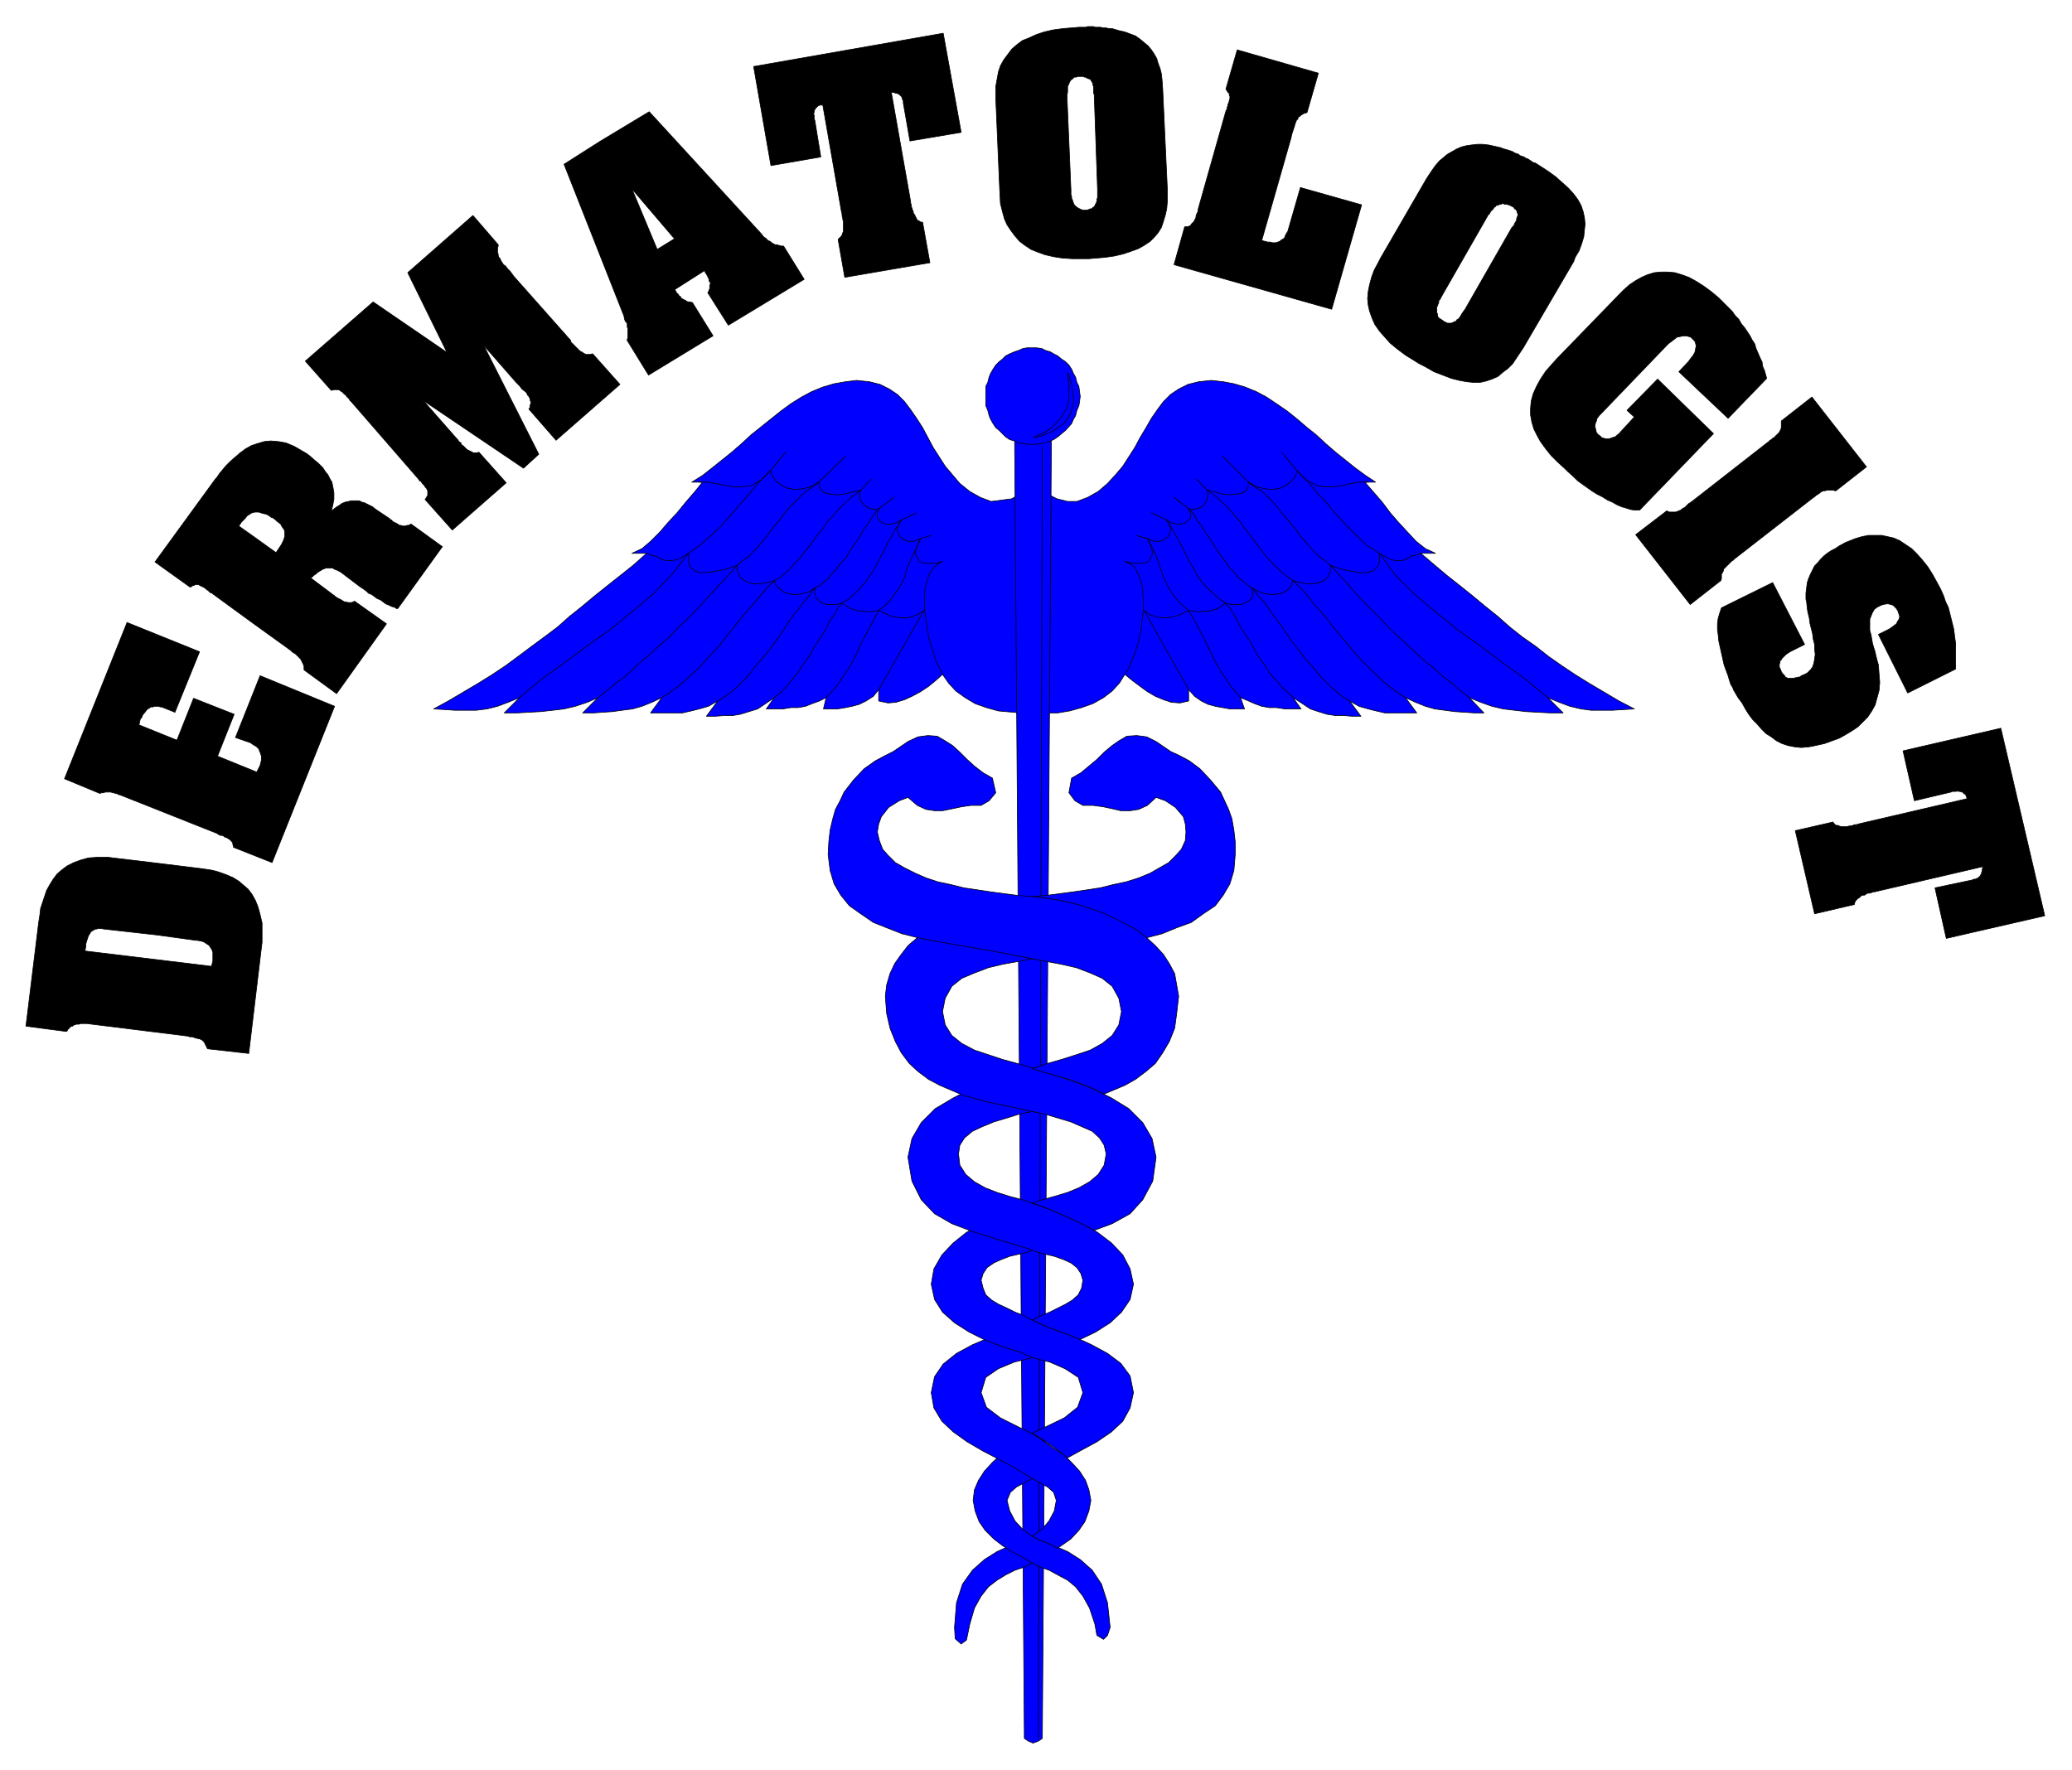
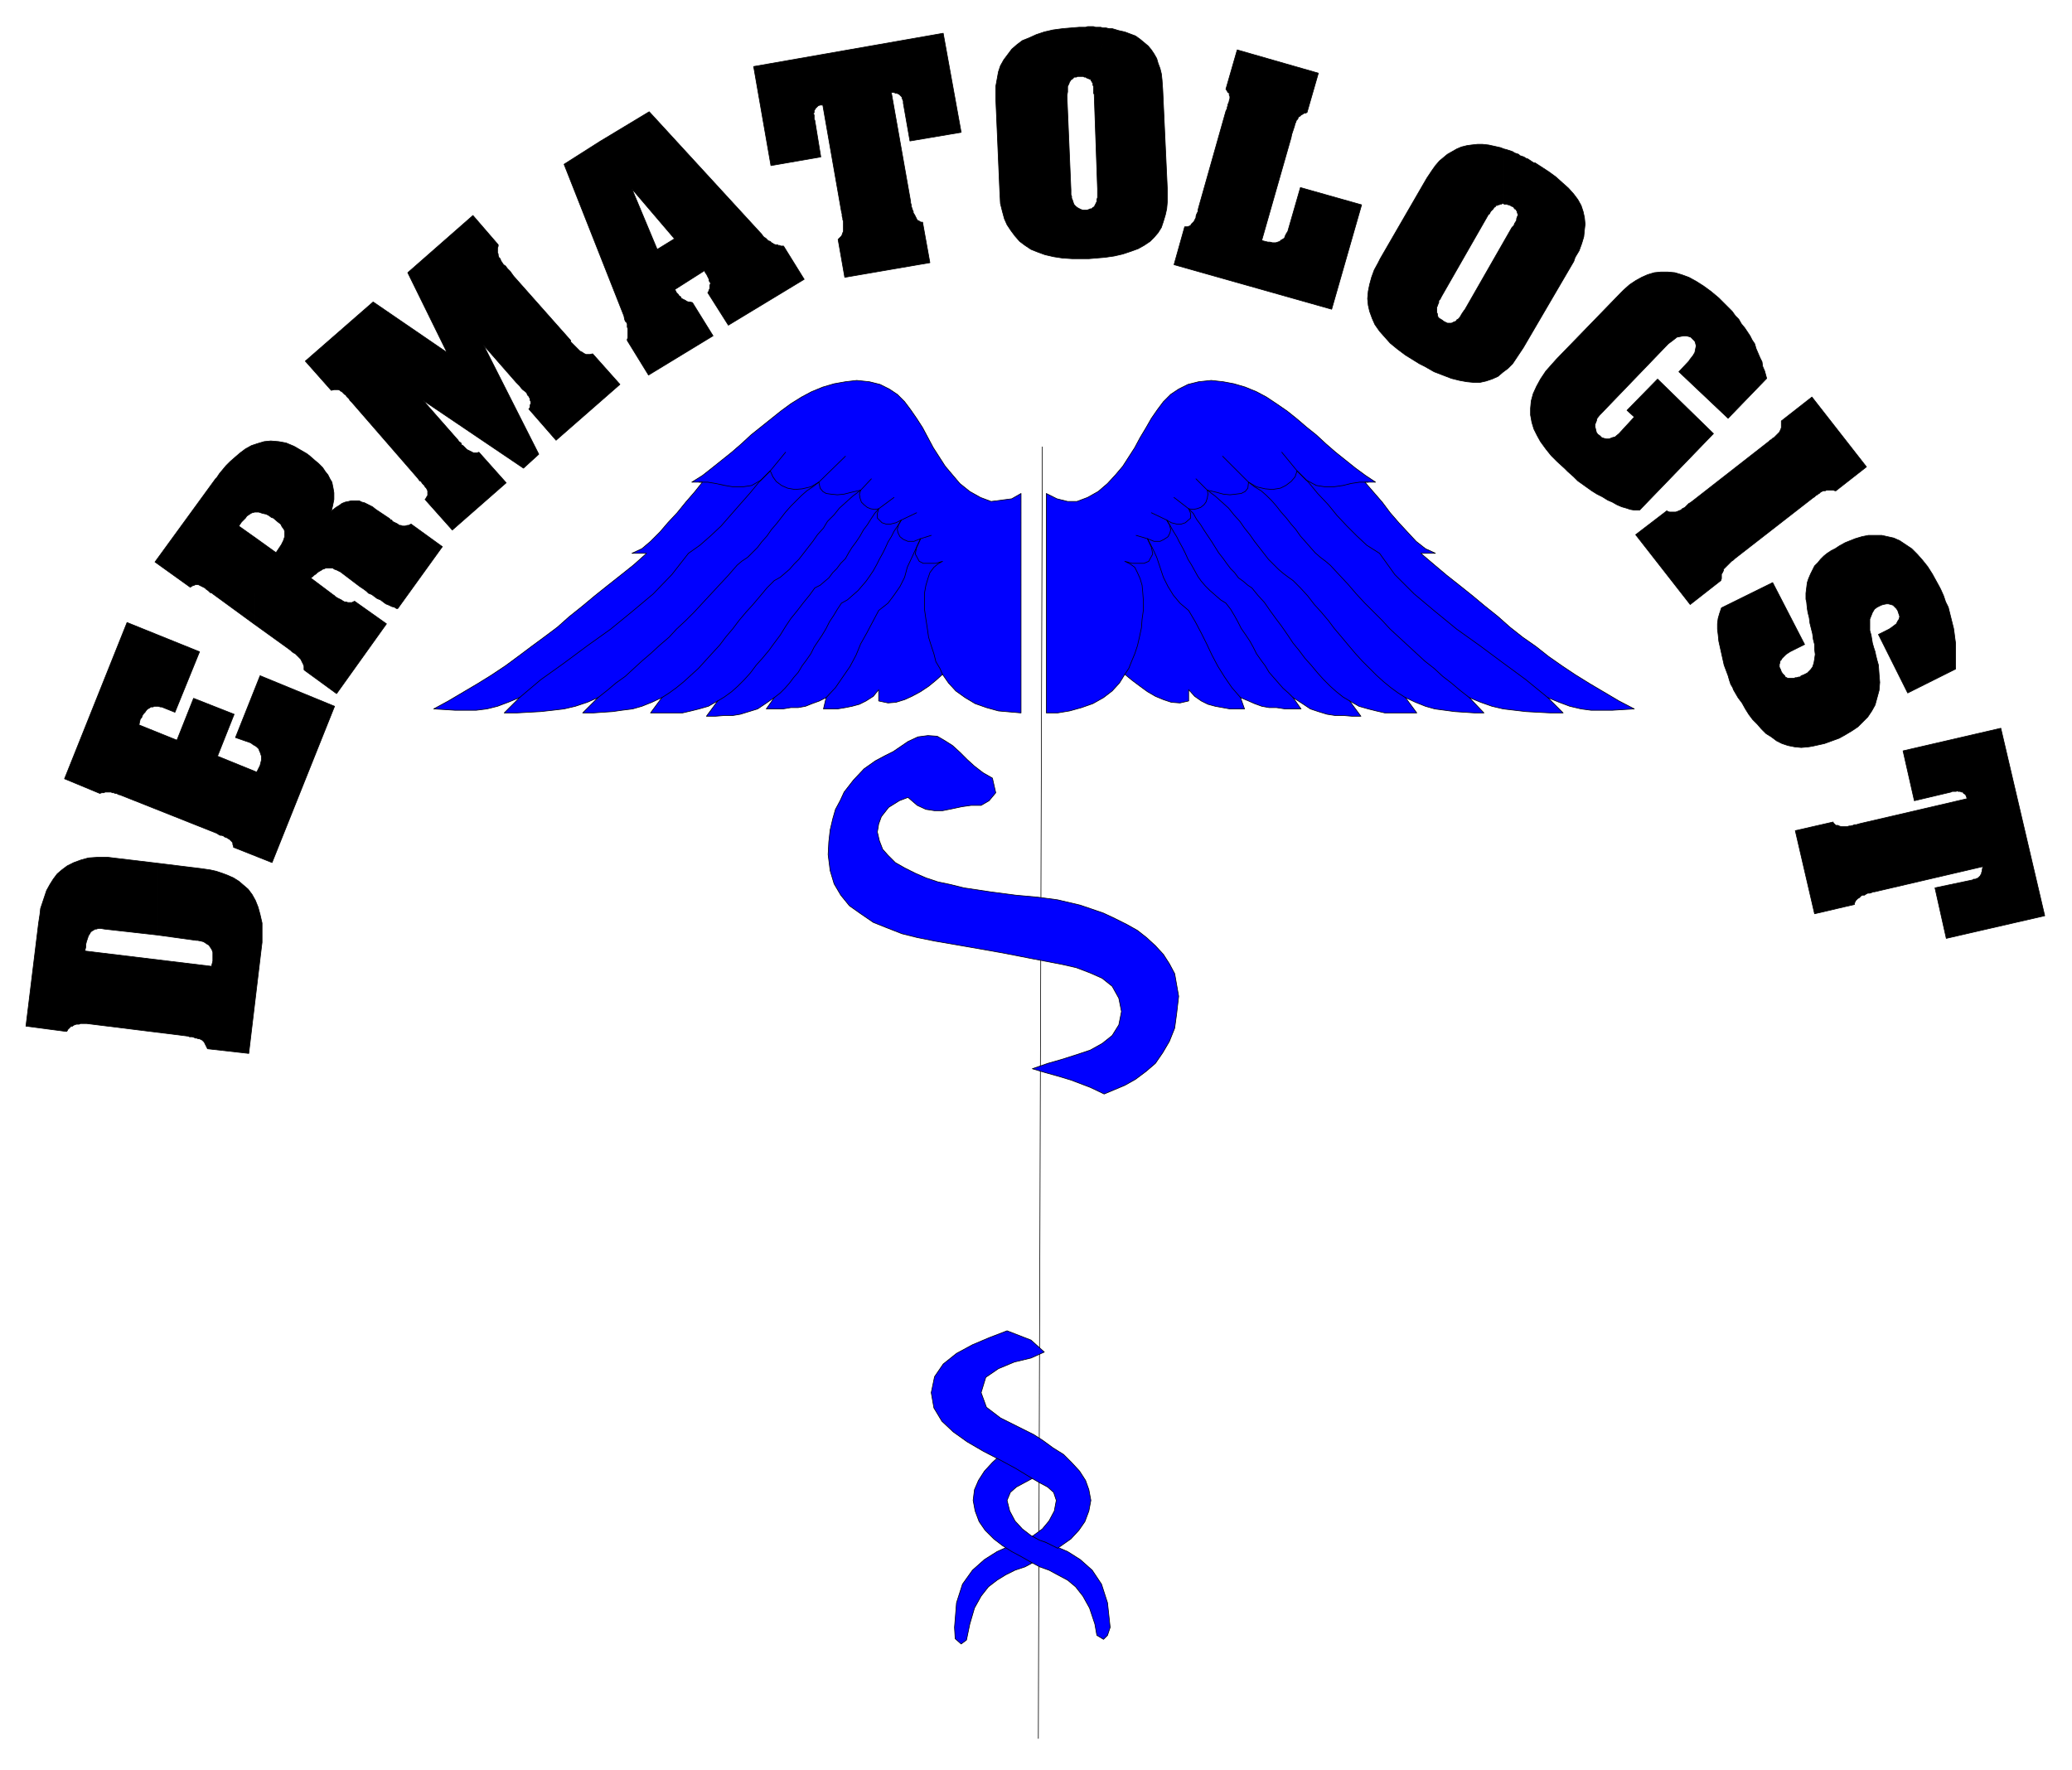
<svg xmlns="http://www.w3.org/2000/svg" width="493.465" height="421.545" fill-rule="evenodd" stroke-linecap="round" preserveAspectRatio="none" viewBox="0 0 3115 2661">
  <style>.pen0{stroke:#000;stroke-width:1;stroke-linejoin:round}.brush1{fill:#00f}</style>
  <path d="m1535 742-14 8-31 4-16-6-16-9-15-12-11-13-11-13-9-14-9-14-8-15-8-15-9-14-9-13-9-12-11-11-12-8-14-7-16-4-19-2-17 2-17 3-17 5-17 7-15 8-16 10-15 11-15 12-15 12-15 12-14 13-15 13-15 12-15 12-14 11-16 10h16l-12 15-13 15-13 16-14 15-12 14-14 14-13 11-15 7h22l-19 17-20 16-19 15-20 16-18 15-20 16-18 16-20 15-19 14-20 15-19 14-21 14-21 13-22 13-22 13-22 12 17 1 15 1h32l16-2 16-4 16-6 17-7-23 23h19l18-1 18-1 18-2 17-2 17-4 18-6 16-7-23 23h16l14-1 15-1 14-2 16-2 14-4 15-6 15-7-17 23h48l13-3 12-3 14-4 14-8-17 23h13l13-1h13l12-2 13-4 13-4 12-8 13-9-12 17h25l12-2h11l11-2 10-4 11-4 10-5-4 17h21l12-2 10-2 11-3 10-5 11-7 8-10v17l14 3 12-1 13-4 11-5 13-7 12-8 11-9 10-9 9 13 11 12 14 10 15 9 17 6 18 5 34 3V742zm38 0 16 8 16 4h14l16-6 16-9 14-12 12-13 11-13 9-14 9-14 8-15 9-15 8-14 9-13 9-12 11-11 12-8 14-7 16-4 19-2 18 2 16 3 17 5 17 7 15 8 15 10 16 11 15 12 14 12 15 12 14 13 15 13 15 12 15 12 15 11 15 10h-16l13 15 13 15 12 16 13 15 13 14 13 14 14 11 15 7h-22l20 17 19 16 19 15 20 16 18 15 20 16 18 16 19 15 20 14 19 15 20 14 21 14 21 13 22 13 22 13 23 12-17 1-16 1h-32l-15-2-17-4-16-6-17-7 23 23h-19l-19-1-18-1-17-2-17-2-17-4-17-6-17-7 22 23h-14l-15-1-15-1-15-2-15-2-14-4-15-6-15-7 17 23h-48l-13-3-12-3-14-4-14-8 17 23h-13l-12-1h-13l-13-2-13-4-12-4-12-8-14-9 12 17h-24l-13-2h-11l-11-2-11-4-9-4-12-5 6 17h-22l-11-2-11-2-11-3-10-5-10-7-9-10v17l-13 3-13-1-12-4-12-5-12-7-11-8-12-9-11-9-8 13-11 12-13 10-16 9-17 6-18 5-18 3h-17V742z" class="pen0 brush1" />
  <path fill="none" d="m1417 1014-4-9-6-10-3-12-4-12-4-13-2-14-2-13-2-14v-26l2-11 3-10 3-9 6-8 6-5 7-4-10 3h-19l-6-3-6-11 2-10 6-13-10 4h-9l-7-3-5-4-3-6-1-5 2-7 4-7-8 4-8 2h-7l-6-2-7-7v-7l2-7-6 1-6-1-5-2-5-4-4-4-2-6-1-6 2-6-13 3-12 3-10 1-10-1-7-1-5-3-4-5-2-9-12 7-13 3-11 1-11-2-9-4-8-6-5-7-4-9-14 14-14 8-13 2h-15l-12-2-14-3-12-2h-13m640 289 6-9 4-10 5-12 4-12 3-13 3-14 1-13 2-14v-13l-1-13-1-11-3-10-4-9-4-8-7-5-8-4 11 3h18l7-3 6-11-2-10-6-13 10 4h9l6-3 6-4 3-6 1-5-2-7-4-7 7 4 8 2h7l6-2 8-7v-7l-3-7 7 1 5-1 6-2 5-4 3-4 2-6 1-6-1-6 13 3 11 3 10 1 9-1 8-1 6-3 4-5 1-9 12 7 13 3 11 1 12-2 8-4 8-6 6-7 3-9 14 14 15 8 13 2h13l14-2 12-3 13-2h13m-899-17 23-28m769 28-23-28m-696 45 40-39m606 39-39-39m-544 51 16-17m505 17-17-17m-477 45 23-17m443 17-22-17m-410 34 23-11m376 11-23-11m-347 39 16-5m325 5-17-5" class="pen0" />
  <path fill="none" d="m781 1049 32-27 35-25 35-26 35-25 33-27 31-26 28-29 25-32 17-12 16-14 16-15 14-16 14-16 15-17 14-17 17-17m1169 341-33-27-34-25-35-26-35-25-33-27-31-26-29-29-23-32-19-12-15-14-15-15-15-16-13-16-16-17-14-17-17-17M899 1049l14-11 13-11 14-10 13-12 12-11 14-12 13-12 14-12 11-12 14-13 13-13 12-13 13-14 13-14 13-14 13-15 7-6 9-6 7-7 8-8 6-8 8-9 7-10 7-8 7-9 7-9 8-9 8-8 8-8 8-7 9-6 9-7m978 324-14-11-13-11-13-10-13-12-14-11-13-12-13-12-13-12-13-12-12-13-13-13-13-13-13-14-12-14-13-14-14-15-7-6-8-6-8-7-7-8-7-8-8-9-7-10-7-8-7-9-8-9-7-9-7-8-8-8-8-7-10-6-9-7m-882 324 11-7 11-8 11-9 11-10 11-10 10-11 10-11 12-13 9-12 11-13 9-12 11-13 10-11 11-13 10-12 11-11 9-5 7-6 7-6 7-8 7-7 7-9 7-9 7-9 7-10 9-10 6-10 10-10 8-10 10-9 10-9 12-9m819 312-11-7-11-8-11-9-11-10-10-10-11-11-10-11-11-13-10-12-11-13-9-12-11-13-10-11-10-13-11-12-11-11-7-5-8-6-7-6-8-8-7-7-7-9-7-9-7-9-7-10-8-10-7-10-9-10-8-10-10-9-10-9-12-9m-736 317 10-6 11-8 9-8 10-10 9-10 9-12 9-10 10-12 8-11 9-12 8-13 8-12 9-11 10-13 9-11 8-11 8-4 7-6 6-5 6-8 6-6 6-8 7-7 5-9 5-8 6-8 6-9 5-9 6-8 5-8 6-9 6-7m708 289-10-6-10-8-9-8-10-10-9-10-10-12-9-10-9-12-9-11-8-12-9-13-9-12-8-11-9-13-10-11-9-11-6-4-7-6-7-5-6-8-6-6-6-8-5-7-7-9-5-8-5-8-6-9-6-9-5-8-6-8-5-9-7-7m-623 284 9-7 7-7 7-8 6-8 7-8 6-10 6-8 7-10 5-10 6-9 6-9 6-10 5-10 6-9 6-10 6-9 9-5 8-7 8-7 6-7 6-7 5-7 6-9 5-9 4-8 5-9 4-8 4-9 5-8 4-8 6-9 5-8m589 267-7-7-8-7-7-8-7-8-7-8-6-10-6-8-7-10-5-10-5-9-6-9-7-10-5-10-5-9-6-10-7-9-8-5-8-7-8-7-7-7-6-7-5-7-5-9-5-9-5-8-4-9-4-8-5-9-4-8-5-8-5-9-5-8m-512 267 14-15 11-16 11-16 9-17 7-17 9-16 9-17 9-17 14-11 9-12 9-13 7-14 4-15 7-15 6-13 7-15m481 239-13-15-11-16-10-16-9-17-8-17-8-16-9-17-10-17-13-11-10-12-8-13-7-14-5-15-5-15-6-13-8-15" class="pen0" />
-   <path fill="none" d="m972 832 7 3 6 1 6 3 6 3 6 1h8l11-3 13-8v12l2 8 7 6 7 3h13l12-2 15-3 17-6 1 10 4 8 6 5 7 3 8 2h9l10-2 11-3 3 8 6 5 6 5 7 2 9 1 10-1 11-3 9-6v8l2 7 4 4 4 3 7 3h15l8-2 7 4 7 4 6 2 6 2h8l7 1 7-1 8-1 9 4 8 4 9 2 8 1h9l8-2 8-3 9-6-68 119m815-205-8 3-6 1-5 3-6 3-6 1h-8l-9-3-14-8v12l-3 8-6 6-9 3h-11l-13-2-15-3-17-6v10l-4 8-6 5-7 3-9 2h-9l-10-2-11-3-3 8-4 5-7 5-7 2-10 1-10-1-10-3-11-6 2 8-2 7-4 4-5 3-7 3h-14l-9-2-6 4-6 4-7 2-7 2h-7l-8 1-7-1-8-1-8 4-10 4-8 2-7 1h-8l-9-2-9-3-8-6 67 119" class="pen0" />
-   <path d="m1540 2614 6 4 7 3 8-3 6-4 14-2001h-56l15 2001z" class="pen0 brush1" />
  <path fill="none" d="m1567 672-6 1942" class="pen0" />
  <path d="m1540 2337 14 12-13 7-15 5-14 7-13 8-13 10-11 14-10 18-7 24-5 24-8 6-9-8-1-17 3-37 9-28 15-21 18-16 19-12 20-9 21 13z" class="pen0 brush1" />
  <path d="m1552 2196-32-19-15 10-13 12-12 13-9 14-6 14-2 16 3 16 6 16 9 13 13 13 13 10 14 9 15 8 14 8 13 7 14 5 13 7 15 8 12 10 11 14 10 18 8 24 3 17 10 6 6-6 4-12-4-37-9-28-14-21-18-16-19-12-21-9-19-8-15-7-13-10-11-12-8-15-4-16 5-12 9-8 13-7 13-7-2-26z" class="pen0 brush1" />
  <path d="m1572 2319-9-3-11-6 15-11 10-12 8-15 3-16-4-12-9-8-13-7-12-7-23-14-24-13-25-13-24-14-21-15-17-16-12-20-4-23 5-24 13-19 20-16 24-13 26-11 26-10 36 14 20 18-20 9-25 6-24 10-19 13-7 23 8 22 21 16 26 13 24 12 14 9 15 11 16 10 12 12 12 13 9 14 5 14 3 16-3 16-6 16-9 13-12 13-20 14-8-4-10-5z" class="pen0 brush1" />
-   <path d="m1565 2163 13 9 10 7 8 6 9 7 20-11 24-13 22-15 17-16 11-20 5-23-5-25-14-19-20-15-24-13-26-12-25-9-23-9-17-8-11-6-13-5-12-6-13-6-10-6-9-8-4-10-3-12 3-10 6-9 10-7 11-5 13-5 13-3 13-3 10-4 28-9-30-23-49-19-25 11-25 14-20 16-17 18-12 21-4 23 5 23 12 19 18 16 22 14 24 12 26 10 26 8 21 9 24 6 23 10 20 13 7 23-8 22-20 16-27 13-21 10 13 8zm-13-1495h6l8-1 6-1 7-3 5-2 6-4 6-5 6-5 9-10 3-7 3-5 2-8 3-7 1-6 1-8-1-7-1-8-3-6-2-8-3-5-3-7-4-6-5-5-6-4-6-5-6-3-5-3-7-2-6-3-8-1h-14l-6 1-7 3-6 2-7 3-6 3-5 5-5 4-5 5-4 6-4 7-2 5-2 8-3 6v29l3 7 2 8 2 5 4 7 4 6 5 4 5 5 5 5 6 4 7 2 6 3 7 1 6 1h8z" class="pen0 brush1" />
-   <path d="m1605 560 2 4 4 13 1 8 1 8 1 8-1 8-2 8-2 6-4 6-4 6-6 5-7 5-7 4-9 4-9 3-9 2 3-2 13-6 7-4 6-5 5-5 5-6 4-5 4-7 3-5 2-7 1-8v-22l-1-7-1-9zm-29 1436-24-11 14-7 12-5 12-6 12-6 10-6 9-8 5-10 2-12-3-10-6-9-9-7-11-5-14-5-13-3-12-3-10-4-29-9-30-9-31-10-29-11-26-15-20-21-14-28-6-36 6-28 14-24 21-21 27-16 29-15 32-12 32-10 58 50-30 7-21 4-19 6-20 6-17 7-15 7-12 10-7 11-2 13 2 17 9 14 13 11 16 9 18 7 19 6 19 5 17 6 23 8 24 10 25 11 24 14 21 16 17 18 11 21 5 23-5 23-13 19-17 16-22 14-23 11-23-9-25-9z" class="pen0 brush1" />
-   <path d="m1630 1842 15 8 27-10 27-15 19-21 15-28 5-36-6-28-14-24-21-21-26-16-30-15-32-12-31-10-28-9-21-6-22-6-21-7-21-7-19-10-15-12-10-16-4-20 4-20 10-18 15-12 19-8 21-8 21-5 22-4 21-4 46-9 50-9 52-9 26-5 23-6 22-9 22-8 18-13 18-12 12-16 10-17 6-20 2-24v-19l-2-18-3-17-5-14-6-13-6-13-15-18-16-17-16-12-15-8-13-6-22-15-14-7-15-2-15 1-12 7-10 7-12 10-11 11-12 10-12 10-14 8-4 22 9 12 12 7h15l15 2 14 3 13 3h14l13-2 13-6 13-12 14 5 15 10 12 14 3 11 1 12-1 13-6 13-8 9-11 11-14 8-14 8-17 7-19 6-19 4-20 5-40 6-38 5-32 3-30 4-34 8-35 12-18 8-17 9-16 9-15 11-14 12-10 13-10 14-7 15-5 17-2 17 2 26 5 22 8 20 9 17 12 16 13 12 16 12 17 9 35 15 36 10 35 7 31 7 20 4 20 6 20 6 16 7 16 7 11 10 7 11 3 13-3 17-9 14-13 11-16 9-17 7-20 6-18 5-15 5 22 8 19 8 20 9 17 8z" class="pen0 brush1" />
  <path d="m1639 1635-29-11-20-6-18-5-20-6 23-8 21-6 22-7 21-7 18-10 15-12 10-16 4-20-4-20-10-18-15-12-18-8-21-8-22-5-21-4-21-4-46-9-51-9-52-9-25-5-24-6-23-9-20-8-19-13-17-12-13-16-10-17-6-20-3-24 1-19 2-18 4-17 4-14 7-13 6-13 14-18 16-17 17-12 15-8 12-6 22-15 15-7 15-2 14 1 12 7 11 7 11 10 11 11 11 10 13 10 14 8 5 22-10 12-12 7h-15l-14 2-14 3-15 3h-12l-13-2-13-6-14-12-13 5-16 10-11 14-4 11-2 12 3 13 5 13 8 9 11 11 14 8 16 8 16 7 18 6 19 4 20 5 40 6 38 5 33 3 30 4 34 8 35 12 17 8 18 9 16 9 14 11 13 12 12 13 9 14 8 15 3 17 3 17-3 26-3 22-8 20-10 17-11 16-14 12-16 12-16 9-31 13-21-10z" class="pen0 brush1" />
  <path d="m3008 1095 66 282-148 34-17-76 57-12h0l1-1h3l1-1h1l2-1 1-1 1-1 1-1 1-2 1-1v-2l1-2v-2l1-5-163 38h0-2l-2 1-3 1h-3l-2 1-3 2h-3l-2 1-2 2-1 1-2 1-2 2-1 1-1 2-1 2v2l-60 14-29-125 57-13h0v1l2 2 2 2h3l2 1 3 1h9l3-1h2l4-1 2-1h3l3-1 4-1 159-37h0v-1l-1-3-1-2-1-1-2-1-1-2h-2l-2-1h-3l-2-1-1 1h-6l-2 1-55 13-17-75 147-34zm-343-219 48 93-20 10h0l-2 1-3 2-3 2-2 2-2 2-2 2-1 2-2 2v2l-1 3v4l1 2 1 2 1 3 2 3h0l1 1 2 2 1 2 2 1 2 1h9l2-1h2l3-1h2l2-2 3-1 4-2h0l2-1 5-5 3-4 2-6 1-6 1-7-1-8v-7l-2-8-1-8-2-8-2-8-1-8-2-8-1-6-1-10h0l-1-4v-9l1-8 1-8 2-6 3-7 3-6 3-6 5-5 4-5 5-5 5-4 6-4 6-3 6-4 9-5h0l5-2 10-4 10-3 10-2h20l9 2 9 2 9 4 9 6 9 6 8 8 8 9 8 10 7 11 11 20h0l2 4 4 9 3 9 4 8 2 8 2 8 2 8 2 8 1 7 1 8 1 7v39l-72 36-44-88 16-8h0l3-2 4-3 4-3 2-4 2-3 1-4-1-3-1-3-1-3-2-3-2-2-3-3-3-1-4-1h-3l-5 1h0l-3 1-6 3-4 3-3 5-2 5-2 5v17l2 7 1 6 1 6 2 7 2 6 1 5 2 8h0l2 7 1 14 1 12-1 12-3 11-3 11-5 9-6 9-8 8-7 7-9 6-10 6-9 5-11 4-11 4-18 4h0l-6 1-11 1-10-1-10-2-9-3-8-4-8-6-8-5-7-7-6-7-7-7-6-8-5-8-5-9-6-8-7-12h0l-1-3-3-5-2-6-2-7-3-8-3-8-2-9-2-9-2-9-2-9-1-10-1-8v-8l1-8 2-7 3-9 77-38zm59-279 82 105-46 36h0-1l-3-1h-10l-2 1h-3l-2 1-2 1-2 2-2 1-1 1-2 1-2 2-3 2-117 91h0l-2 2-3 2-3 3-2 2-2 2-2 2-2 2-1 1v2l-1 2-1 2-1 1v7l-1 3-46 36-82-105 47-36h0l1 1 3 1h9l3-1 2-1 3-1 2-2 2-1 2-1 2-2 2-2 2-2 2-1 4-3 114-89h0l1-1 1-1 2-1 2-2 2-1 2-2 1-1 2-2 1-1 2-2 1-2 1-2 1-3v-10l46-36zm-384-57 97-100h0l4-4 9-8 9-6 9-5 9-4 10-3 10-1h10l11 1 10 3 11 4 11 6 11 7 11 8 12 10 17 17h0l3 3 5 7 5 5 4 7 5 6 4 6 4 6 3 6 4 6 2 7 3 7 3 7 3 6 1 7 3 7 3 11-58 60-74-70 15-16h0l2-3 4-5 3-5 1-5 1-5-1-4-1-3-3-3-3-3-3-1-4-1h-4l-5 1-5 1-5 4-8 6-101 105h0l-2 2-4 5-1 4-2 5v4l1 4 1 4 2 3 3 2 3 3 3 1 4 1h4l5-2 4-1 6-5 23-25-11-10 46-47 84 82-111 115h0-8l-6-1-6-2-7-2-7-3-7-4-7-3-8-5-8-4-8-5-7-5-7-5-7-5-6-6-9-8h0l-5-5-11-10-9-9-8-10-8-11-5-9-5-10-3-10-2-11v-10l1-11 3-11 5-11 6-11 8-12 16-18zm-79-234v-82h0l-5-2-9-2-9-2-9-1h-8l-9 1-7 1-8 2-7 3-7 4-7 4-6 5-6 5-6 7-5 7-8 12-70 121h0l-3 6-6 11-4 11-3 11-2 10-1 11 1 10 2 9 4 11 4 9 7 10 8 9 8 9 11 9 12 9 21 13h0l8 4 14 8 13 5 13 5 12 3 11 2 10 1h10l9-2 9-3 9-4 7-6 8-6 7-7 6-9 10-15 76-130h0l2-6 6-10 4-11 3-10 1-10 1-9-1-10-2-9-3-9-5-9-6-8-8-9-9-8-10-9-11-8-20-13h0-2l-3-2-3-2-3-2-3-1-3-2-3-1-3-1-2-2-3-1-3-1-3-2-3-1-3-1-3-1-4-1v82h0v1h5l1 1h3v1h1l1 1 3 1 2 3 2 1 1 2 1 1v2l1 2v2l-1 2-1 3v2l-1 2-2 3-1 3-3 3-71 124h0l-1 1-2 3-2 3-1 2-2 3-2 2-2 1-1 2-3 1-2 1-2 1h-6l-2-1-4-2h0l-1-1-3-2-2-1-2-2-1-3v-2l-1-2v-8l1-2 1-3 1-2v-3l2-2 2-4 71-124h1l1-2 1-2 2-2 1-1 1-1 1-2 2-1 1-2h2l1-1h2l1-1h2l2-1h2zM1860 75l122 35-17 59h0l-2 1h-2l-3 2-2 1-2 2-2 1-1 3-2 2-1 3-1 2-1 4-1 3-1 3-1 3-1 3-1 5-44 154h0l1 1 4 1 4 1h3l4 1h5l3-1 3-1 2-2 2-1 3-2 1-3 2-4 2-3 2-7 17-59 92 26-45 157-237-67 16-57h4l3-1 2-1 1-2 2-2 2-2 1-2 1-2 1-2v-2l1-3 1-2 1-2v-2l1-4 41-145h0l1-2 1-2v-2l1-2v-2l1-2 1-3v-1l1-3v-3l-1-2v-3l-2-1-1-2-2-3 17-59zM950 284l38 91 26-16-64-75-47-72 73-44 168 183h0l1 1 2 3 2 2 2 1 2 2 2 2 3 1 2 2 2 1 1 1 3 1h3l1 1h2l2 1h4l31 50-114 69-31-49h0l1-1 1-3 1-2v-5l1-2v-2l-1-1-1-2v-2l-1-2-1-2-1-2-1-2-1-1-2-4-44 28h0v1l1 2 1 2 2 2 1 1 1 2 2 1 1 2 1 1 2 1 2 1 2 1 1 1 3 1h2l4 1 31 50-97 59-32-52h0v-2l1-2v-14l-1-2v-5l-1-2-2-2-1-3-1-5-90-228 55-35 47 72zm183-184 285-50 27 149-77 13-10-57h0v-3l-1-2v-1l-1-1v-2l-1-1-1-1-1-1-1-1-2-1-2-1h-2l-2-1h-4l29 164h0v2l1 3v2l1 3 1 3 1 2v2l2 3 1 2 1 2 1 2 1 2 2 1 2 1 1 1h3l11 61-128 22-10-57h0l1-1 2-2 2-2 1-2 1-3 1-2v-15l-1-3v-2l-1-3v-3l-1-4-28-160h0-4l-3 1-1 1-2 2-1 1-1 2-1 1v3l-1 2 1 2v6l1 2 9 55-75 13-26-149zm503 18 31-75h5l10 3 9 2 8 3 8 3 7 5 6 5 6 5 5 6 4 6 4 7 2 7 3 8 2 8 1 9 1 14 7 151h0v18l-1 11-2 9-3 10-3 9-5 8-6 7-6 6-9 6-9 5-11 4-12 4-13 3-14 2-24 2h0-25l-15-1-13-2-13-3-11-4-10-4-9-6-8-6-7-8-6-8-6-9-4-9-3-11-3-12-1-19-6-139h0v-18l2-11 2-11 3-9 5-9 6-8 6-8 8-7 8-6 10-4 11-5 12-4 13-3 15-2 24-2h10l3-1h9l3 1h8l3 1h5l4 1-31 75h0-1l-1-1h0-1v-1h-3l-1-1h0-5 0-4l-2 1h-3l-1 1-2 2-2 1-1 2-1 1-1 3-1 2-1 2v8l-1 6 6 142h0v7l1 2v3l1 2 1 3 1 3 1 2 2 2 1 1 3 2 2 1 2 1 3 1h6l3-1 2-1h2l2-2 2-1 1-2 1-2 1-2 1-2v-3l1-3v-13l-5-142h0l-1-2v-10l-1-2v-3l-1-1-1-2-1-1v-1l-1-1h-1l-2-1zM459 543l102-89 111 76-59-120 98-86 38 44h0v2l-1 3v7l1 2v2l1 3 2 2 1 3 2 3 2 3 3 2 3 4 4 4 5 7 86 97h0v2l3 3 3 3 2 2 2 2 2 2 2 2 2 1 2 1 1 1 2 1 2 1h6l4-1 41 46-96 84-41-47h0l1-1 1-2v-3l1-2v-3l-1-2v-2l-1-2-1-2-2-2-1-3-2-2-4-3-2-2-3-4-5-5-49-56 83 164-23 21-151-102 51 58h0l1 1 2 3 3 2 1 3 2 1 2 2 2 2 2 2 2 1 2 1 2 1 2 1 2 1h5l3-1 41 46-81 71-41-46h0l1-1 1-2 2-3v-7l-1-2-1-2-2-2-1-2-2-2-1-1-2-3-2-1-3-4-99-114h0l-1-1-2-2-1-2-2-2-2-2-1-2-2-1-2-2-2-2-2-1-1-1-2-1h-7l-4 1-39-44zm-76 396-63-46h0l-1-1-3-1-2-2-1-1-3-2-2-2-2-1-2-1-2-1-2-1-2-1h-4l-2 1-3 1-3 2-53-38 91-125h0l2-2 4-6 5-6 5-6 6-6 8-7 7-6 8-6 9-5 9-3 10-3 10-1 12 1 11 2 12 5 19 11h0l4 3 8 7 6 5 6 6 4 6 4 5 3 6 3 5 1 5 1 5 1 6v10l-1 5-1 5-2 8h0l2-2 5-4 5-3 4-3 5-2 5-1 4-1h12l4 2 4 1 4 2 4 2 4 2 5 4 21 14h0v1l3 1 1 2 2 1 2 1 2 1 2 1 1 1 2 1h2l2 1h4l3-1h2l4-2 47 34-67 93h0-2l-3-2-4-1-4-2-5-2-4-3-4-3-5-2-4-3-4-3-5-2-3-3-4-3-3-2-3-2-4-3-25-19h0l-2-1-4-2-3-1-3-2h-10l-2 1-3 1-3 2-2 1-3 2-2 2-3 2-2 2-3 2 32 24h0l1 1 2 1 2 2 3 2 2 1 2 1 2 1 3 2 2 1h2l3 1h6l2-1 2-1 48 34-75 105-48-35h0l-1-1v-5l-1-3-1-2-1-2-1-2-1-2-2-2-2-2-2-2-2-2-2-1-3-2-2-2-4-3-50-36V808l32 23h0l2-3 2-3 2-3 2-3 1-2 2-4 1-3 1-3v-8l-1-3-3-4-2-4-4-3-7-6h0l-3-1-4-3-4-2-5-1-3-1-3-1h-6l-4 1-2 1-3 2-3 2-2 3-3 3-3 3-4 6 24 17v131zM97 1171l94-235 109 44-37 91-20-8h0-2l-3-1h-6l-2 1h-3l-3 2-2 1-2 2-2 3-2 2-2 3-1 3-2 2-1 4-1 5 57 23 25-63 61 24-25 63 59 24h0l1-2 2-4 2-4 1-4 1-4v-6l-1-3-1-3-1-2-1-3-2-2-1-1-3-2-2-1-4-3-23-8 37-93 112 46-94 235-58-23h0v-2l-1-2v-2l-1-2-1-1-2-2-1-1-2-1-1-1-3-1-2-1-1-1-3-1h-2l-2-1-3-2-146-58h0-1l-2-1-2-1h-2l-2-1h-2l-2-1h-9l-2 1h-3l-3 1-53-22zm140 235v-108l-67-8h0l-8-1h-15l-14 1-11 3-11 4-10 5-8 6-7 6-6 8-5 8-5 9-3 9-3 9-3 9-1 9-2 13-19 155 61 8h0l1-1 1-2 2-2 1-1 2-2h2l1-1 2-1 3-1h4l2-1h9l153 19h0l2 1h4l3 1 2 1h2l2 1h2l2 1 2 1 2 2 1 1 1 2 1 2 1 2 2 4 62 7 19-159h0l1-8v-29l-3-13-3-11-4-10-5-9-6-8-7-6-7-6-8-5-9-4-8-3-9-3-9-2-14-2-65-8v108l58 8h2l5 1 4 1 3 2 3 2 2 1 2 3 2 3 1 2 1 3v13l-1 4-1 4-190-23h0v-2l1-4v-4l1-4 1-3 1-3 1-3 2-3 1-2 2-2 2-1 3-2h2l3-1h3l6 1 80 9z" class="pen0" style="fill:#000" />
</svg>